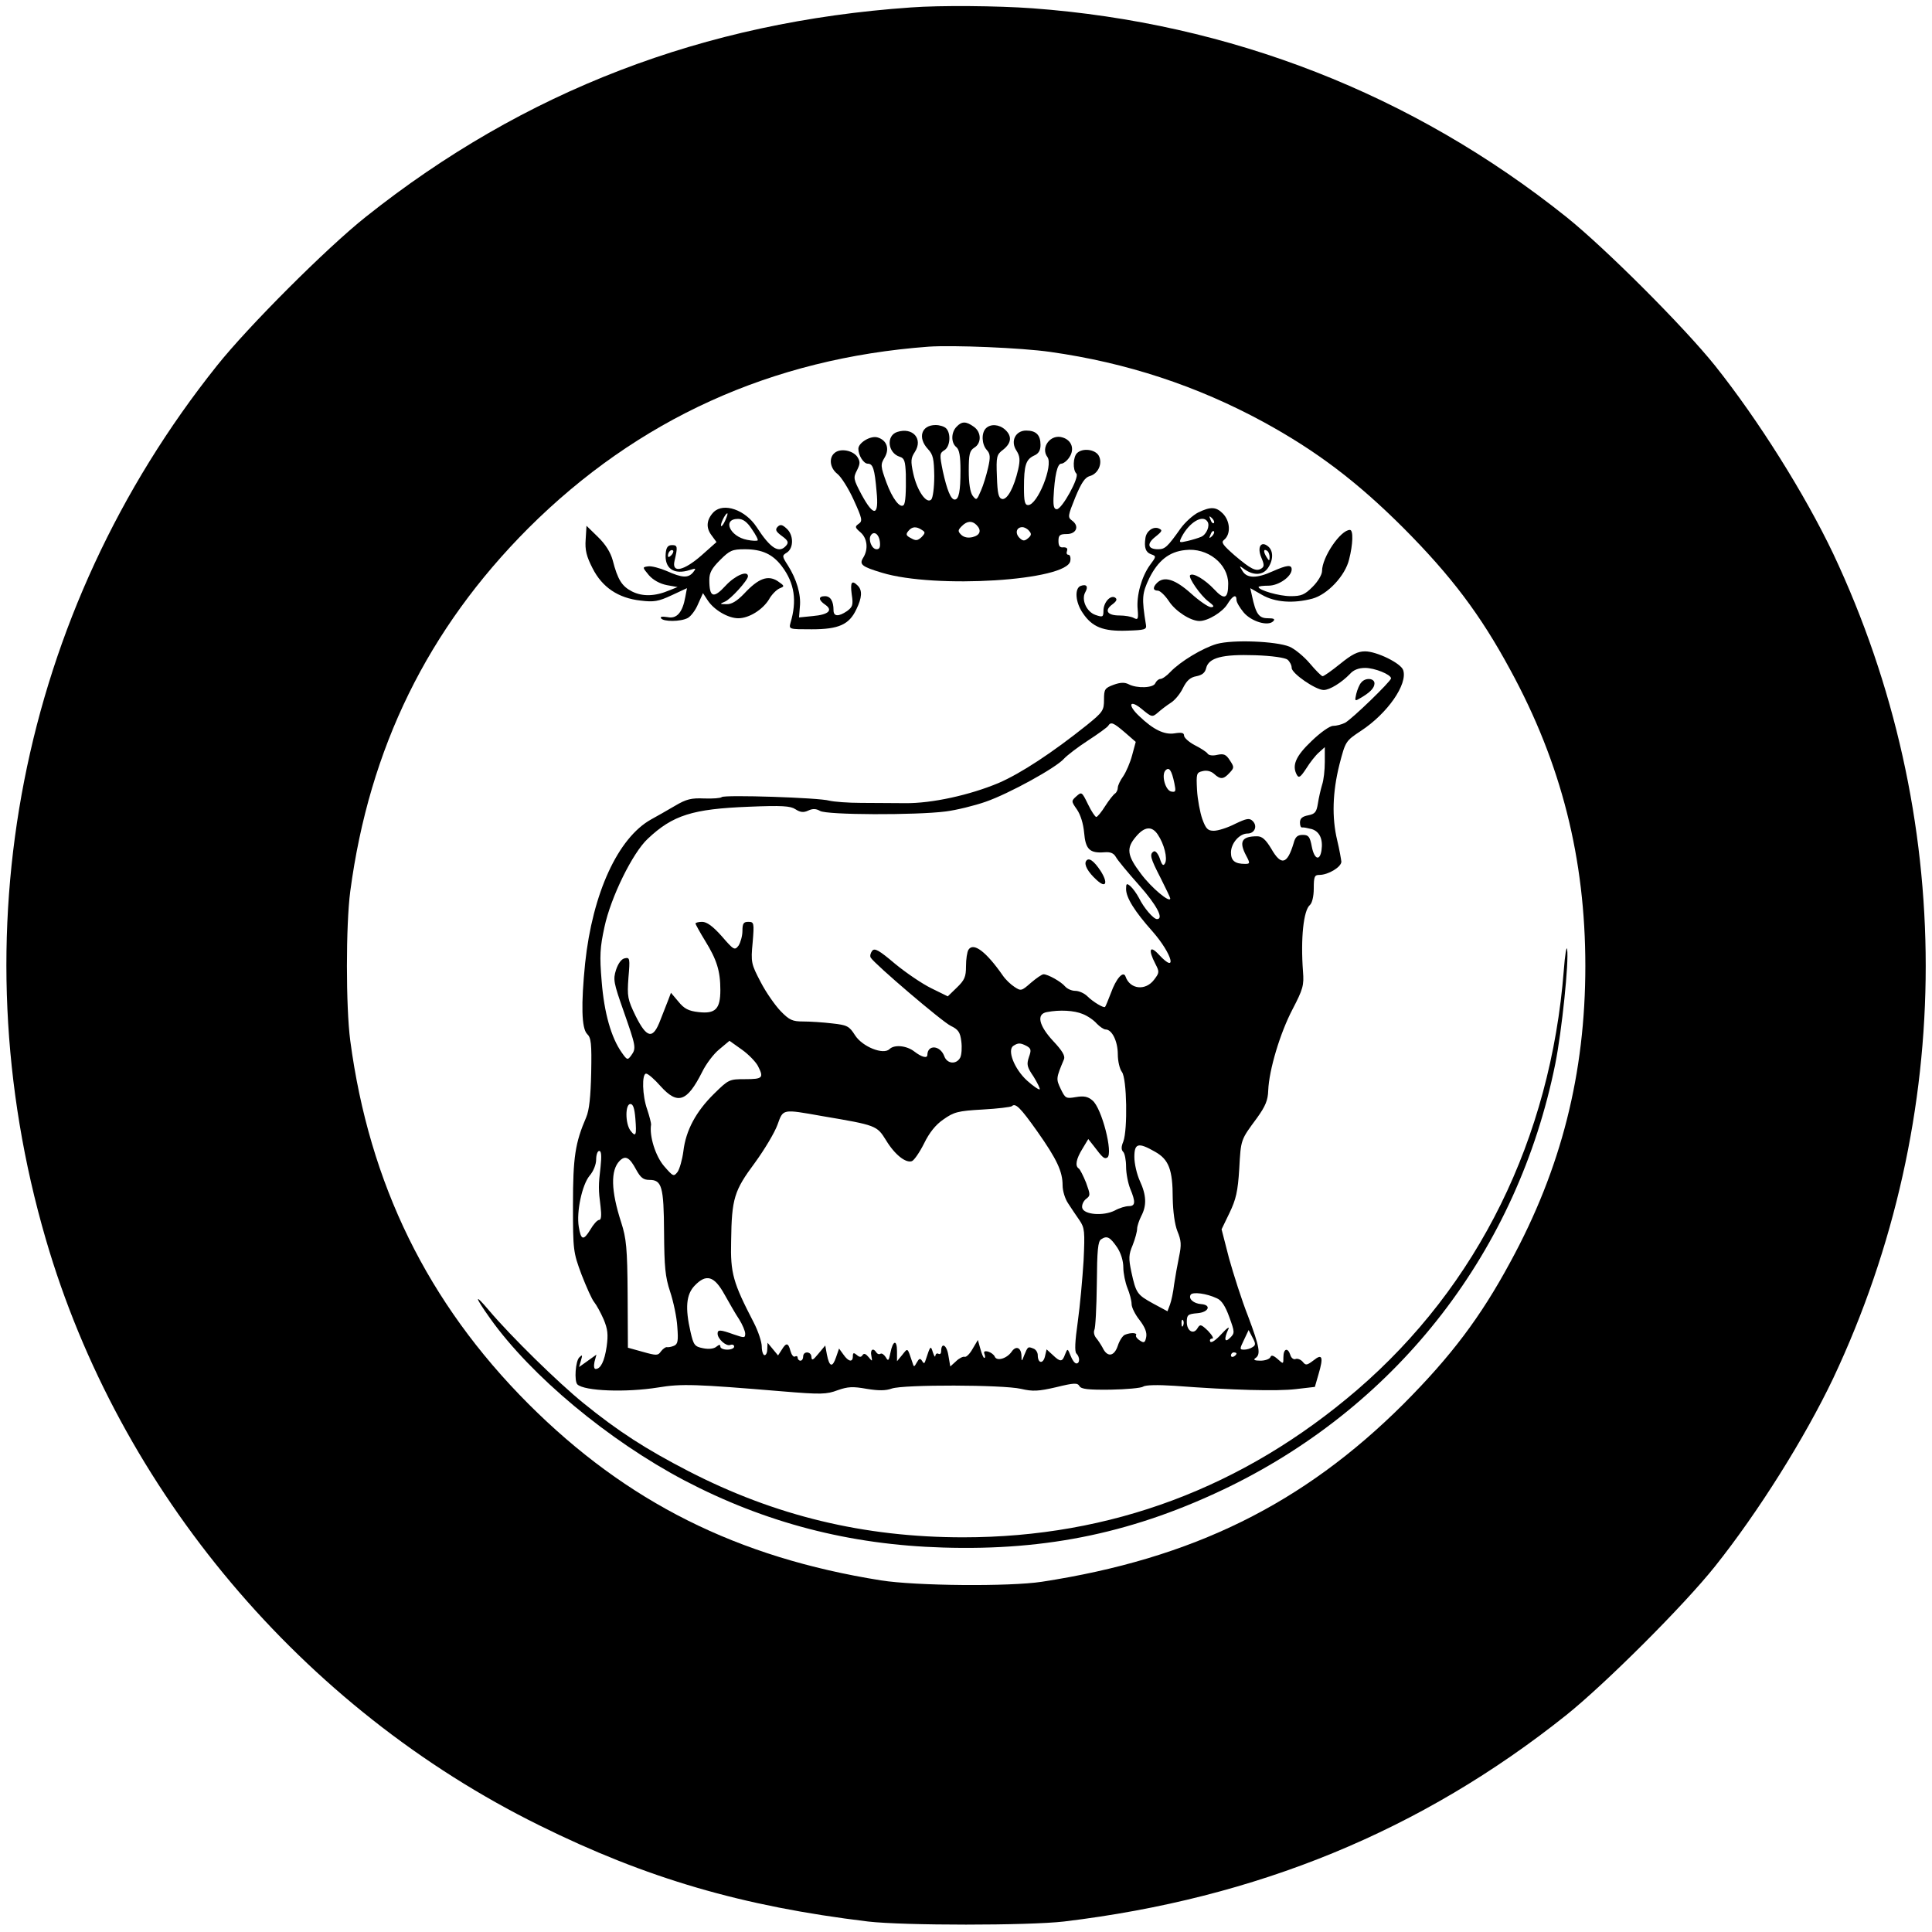
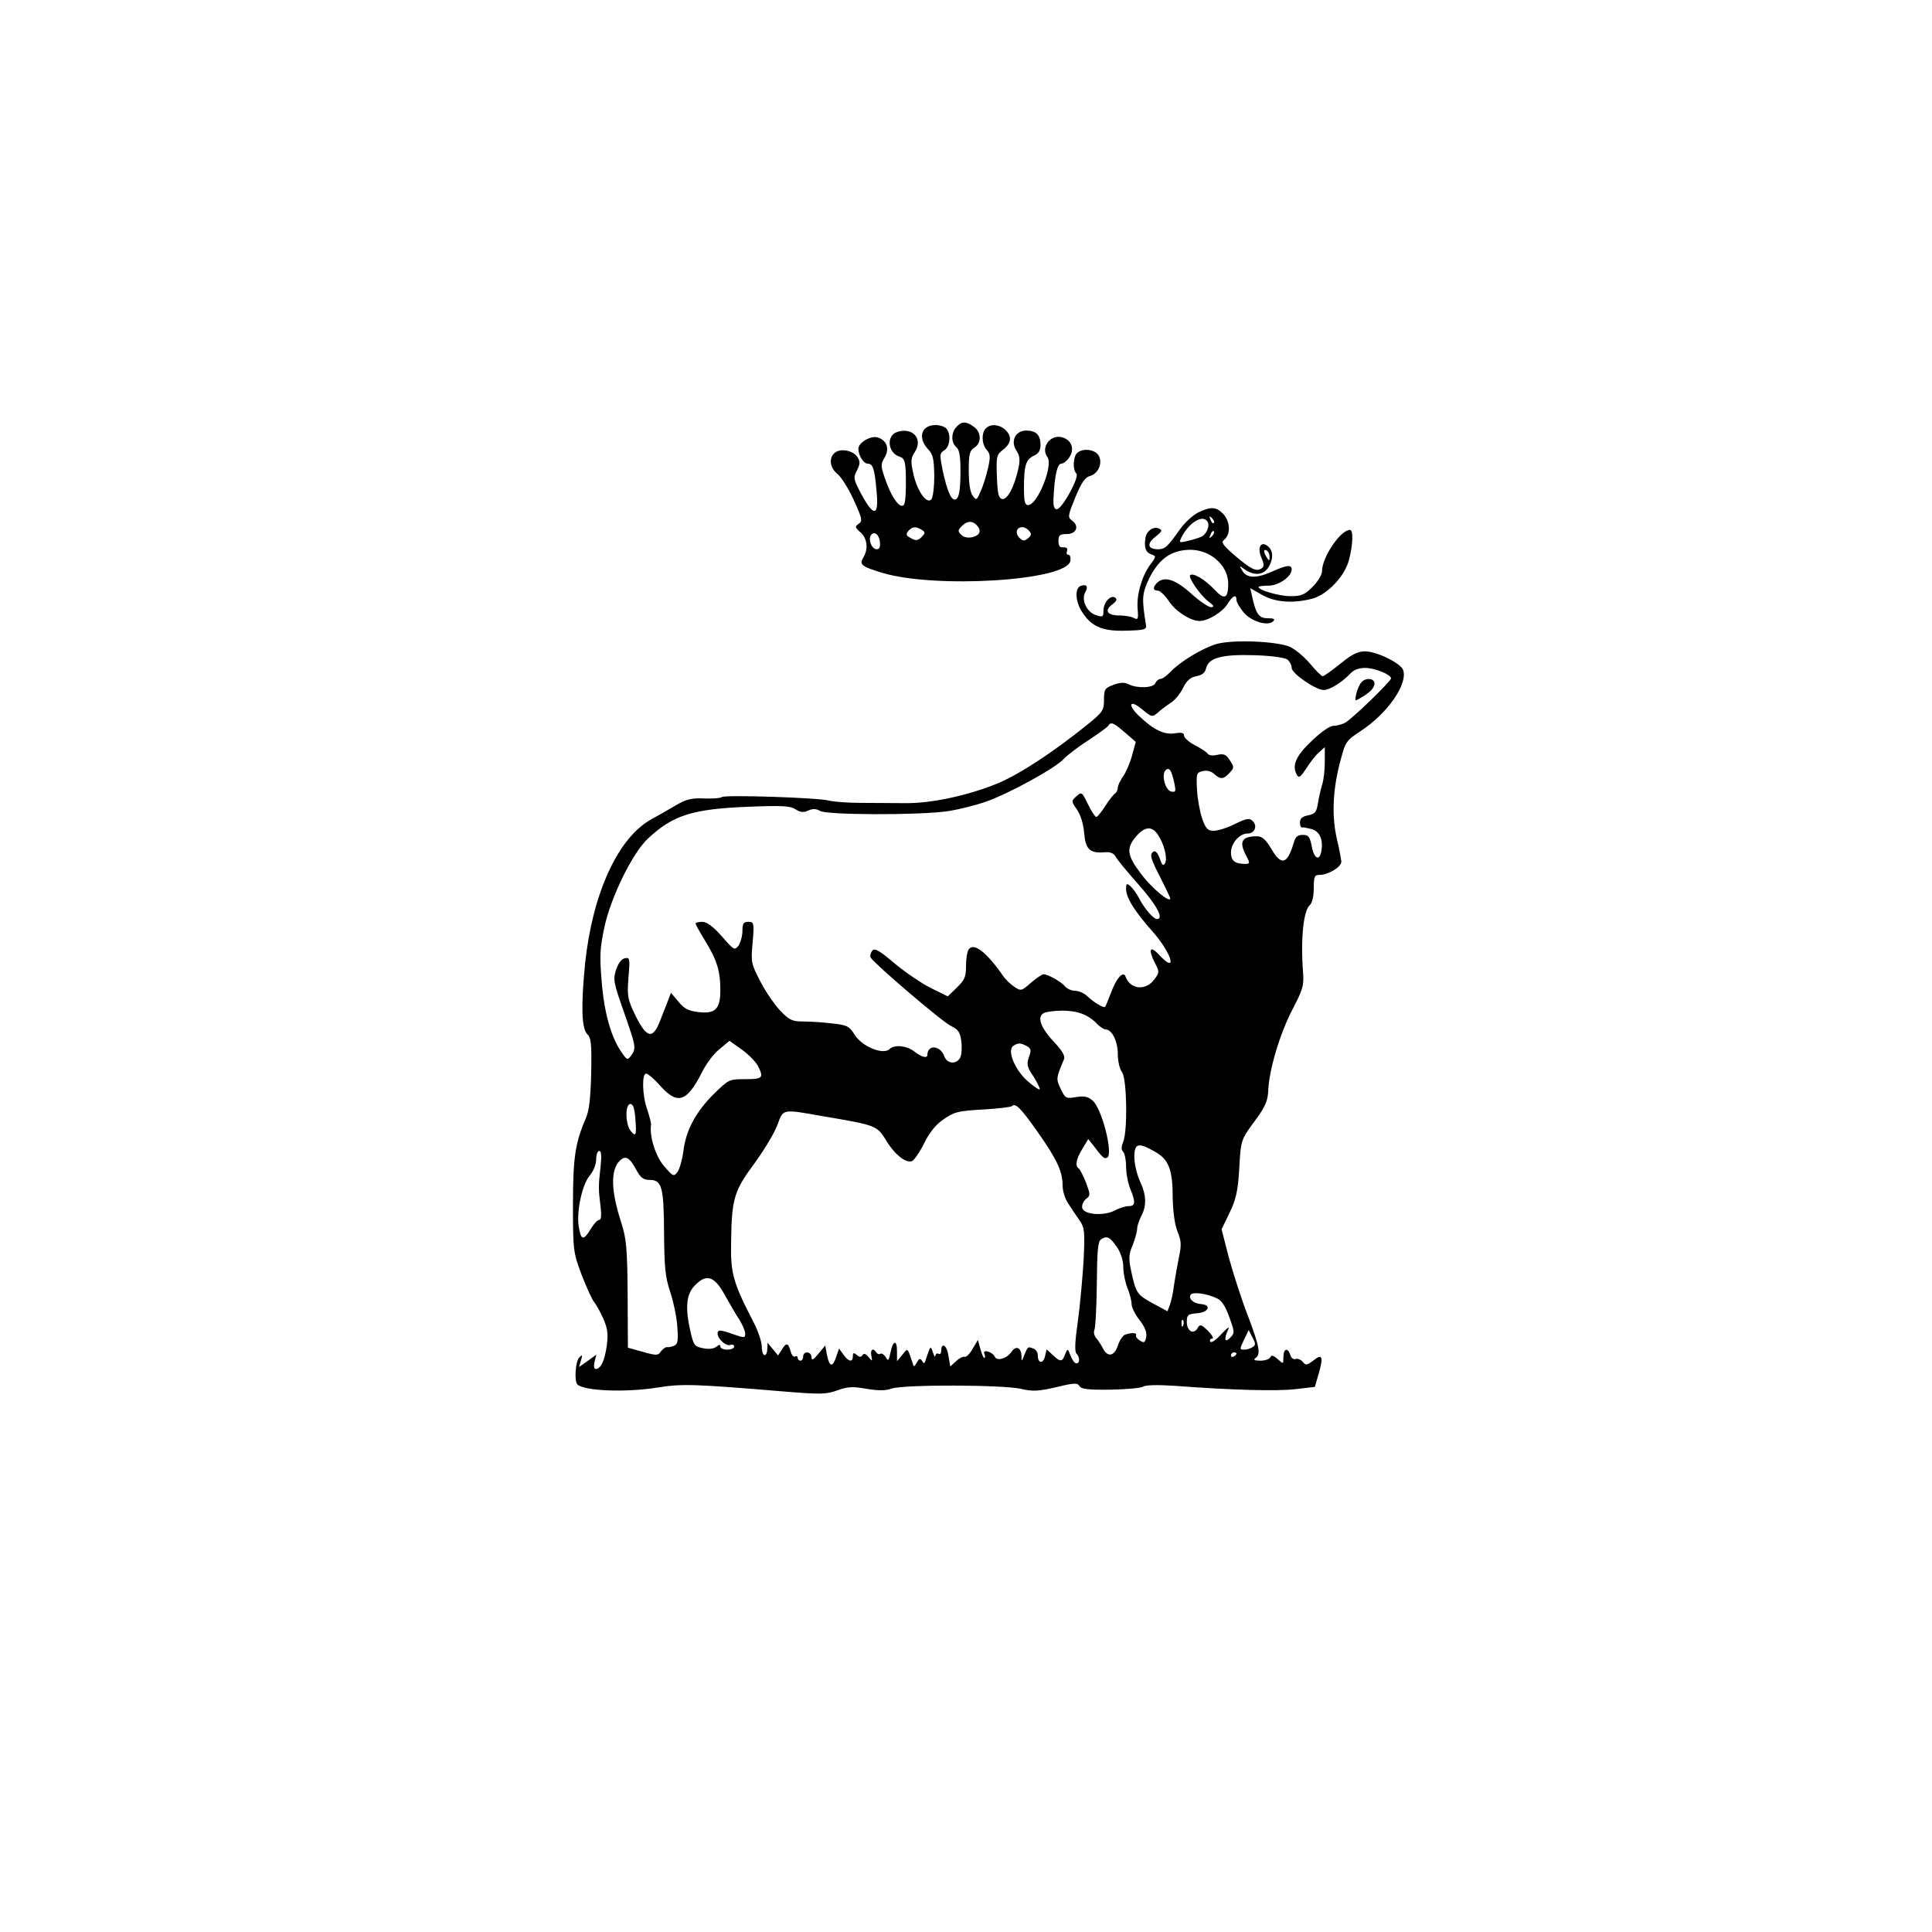
<svg xmlns="http://www.w3.org/2000/svg" version="1.0" width="700pt" height="700pt" viewBox="0 0 700 700" preserveAspectRatio="xMidYMid meet">
  <g transform="translate(0,700) scale(0.1,-0.1)" fill="#000000" stroke="none">
-     <path d="M3300 6973 c-749 -52 -1401 -302 -1975 -759 -141 -112 -426 -397 -539 -539 -713 -893 -942 -2060 -620 -3165 265 -911 929 -1700 1789 -2124 388 -192 735 -293 1190 -348 129 -15 581 -15 710 0 699 84 1295 329 1820 748 141 113 426 397 539 539 157 197 325 465 428 681 447 949 447 2039 0 2988 -103 216 -271 484 -428 681 -113 141 -398 426 -539 539 -557 445 -1217 703 -1935 756 -125 9 -333 11 -440 3z m505 -1248 c277 -39 532 -123 773 -254 192 -105 339 -216 508 -385 172 -173 278 -313 386 -513 185 -339 272 -684 272 -1073 0 -389 -87 -734 -272 -1073 -108 -200 -214 -340 -386 -513 -365 -364 -765 -561 -1311 -645 -117 -18 -457 -15 -583 5 -521 83 -921 283 -1278 640 -364 365 -576 796 -645 1316 -16 122 -16 418 0 540 69 520 281 951 645 1316 396 395 882 616 1451 658 87 6 336 -4 440 -19z" />
    <path d="M3466 5454 c-20 -20 -21 -58 -1 -74 11 -9 15 -33 15 -85 0 -76 -6 -105 -21 -105 -14 0 -28 35 -43 103 -12 60 -12 65 6 76 21 13 24 61 6 79 -7 7 -24 12 -38 12 -52 0 -66 -46 -28 -87 19 -20 22 -36 23 -98 0 -42 -5 -79 -11 -85 -17 -17 -51 31 -65 94 -10 46 -9 56 6 79 30 47 -8 90 -64 72 -41 -13 -35 -76 9 -90 17 -5 20 -16 22 -63 1 -65 -1 -105 -8 -112 -13 -13 -41 24 -62 81 -22 60 -22 66 -7 91 19 32 8 63 -25 73 -25 8 -70 -19 -70 -41 0 -24 19 -54 34 -54 19 0 25 -19 32 -101 9 -90 -10 -93 -55 -10 -29 55 -30 60 -16 87 12 24 12 32 1 49 -16 23 -61 32 -82 14 -22 -18 -17 -55 10 -76 13 -10 40 -52 59 -94 31 -68 33 -77 18 -87 -14 -10 -14 -13 7 -31 24 -21 29 -60 10 -91 -16 -25 -6 -33 67 -55 193 -59 673 -29 683 43 2 12 -1 22 -7 22 -6 0 -8 6 -5 14 3 9 -1 13 -13 13 -13 -2 -18 5 -18 23 0 21 5 25 30 25 35 0 47 29 19 49 -16 12 -15 17 12 84 22 53 35 72 52 77 31 8 48 46 33 74 -13 23 -59 29 -79 9 -14 -14 -16 -60 -2 -74 12 -12 -52 -129 -71 -129 -10 0 -13 11 -12 40 4 83 14 125 28 125 8 0 22 11 30 24 19 29 8 61 -25 71 -43 14 -81 -36 -55 -71 22 -30 -36 -174 -70 -174 -12 0 -15 14 -15 63 0 81 7 102 36 116 17 7 24 19 24 39 0 36 -16 52 -52 52 -39 0 -58 -39 -35 -73 12 -19 14 -33 6 -68 -15 -65 -39 -110 -58 -107 -13 3 -17 19 -19 81 -3 74 -1 80 23 98 30 24 32 49 7 72 -22 20 -53 22 -70 5 -17 -17 -15 -58 3 -78 13 -14 14 -26 5 -65 -6 -26 -17 -63 -26 -83 -15 -35 -16 -36 -30 -18 -9 13 -14 45 -14 91 0 59 3 72 20 83 27 16 26 57 -2 76 -28 20 -43 20 -62 0z m72 -356 c19 -19 14 -37 -14 -44 -17 -4 -31 -1 -41 8 -13 13 -13 17 2 32 19 19 37 20 53 4z m-198 -18 c13 -8 13 -11 -1 -26 -14 -13 -21 -14 -38 -4 -18 9 -20 14 -10 26 13 16 28 18 49 4z m389 -4 c9 -10 8 -16 -4 -26 -13 -11 -19 -11 -32 2 -16 17 -10 38 11 38 8 0 19 -6 25 -14z m-541 -39 c2 -19 -1 -27 -12 -27 -17 0 -31 34 -21 50 11 18 30 5 33 -23z" />
-     <path d="M2586 5145 c-26 -27 -29 -56 -9 -83 l19 -26 -54 -48 c-65 -57 -109 -66 -98 -20 12 51 11 57 -9 57 -15 0 -21 -8 -23 -30 -5 -55 30 -79 88 -60 22 7 23 6 11 -9 -18 -21 -39 -20 -95 5 -26 11 -56 19 -68 17 -21 -3 -21 -3 3 -32 16 -18 40 -31 65 -36 l39 -7 -30 -12 c-52 -22 -97 -23 -135 -4 -37 19 -52 43 -70 113 -8 29 -26 58 -54 85 l-41 40 -3 -49 c-3 -39 3 -62 25 -105 35 -69 93 -108 174 -117 48 -6 65 -3 112 19 l56 26 -6 -32 c-10 -56 -31 -80 -64 -73 -19 3 -28 2 -24 -4 8 -13 71 -13 97 1 11 6 28 28 37 50 l18 40 17 -26 c23 -35 74 -65 111 -65 39 0 88 31 111 68 9 17 27 35 38 40 20 8 19 9 -7 27 -35 22 -69 10 -121 -46 -26 -27 -46 -39 -64 -38 -25 0 -25 1 -6 9 21 8 84 78 84 92 0 23 -47 3 -81 -34 -44 -48 -59 -43 -59 21 0 26 9 42 39 72 35 35 44 39 90 39 62 0 101 -18 134 -62 46 -61 55 -125 31 -205 -6 -23 -5 -23 77 -23 98 0 136 17 162 73 20 41 22 68 5 85 -22 22 -28 13 -22 -32 6 -38 3 -45 -17 -60 -31 -21 -49 -20 -49 3 0 33 -11 51 -31 51 -25 0 -24 -14 1 -31 29 -20 12 -36 -45 -41 l-50 -5 3 38 c5 45 -12 101 -43 150 -22 34 -22 36 -4 47 25 16 25 64 -1 87 -16 15 -23 16 -33 6 -9 -10 -6 -17 16 -33 22 -16 25 -23 16 -34 -26 -31 -57 -12 -108 67 -41 62 -119 89 -155 54z m42 -30 c-6 -14 -13 -23 -15 -21 -5 5 15 46 22 46 3 0 -1 -11 -7 -25z m96 -32 c14 -20 24 -39 21 -41 -2 -2 -19 -2 -38 2 -63 12 -91 76 -33 76 18 0 33 -11 50 -37z m-292 -95 c-7 -7 -12 -8 -12 -2 0 14 12 26 19 19 2 -3 -1 -11 -7 -17z" />
    <path d="M4341 5143 c-18 -9 -47 -35 -63 -57 -48 -68 -57 -76 -82 -76 -38 0 -42 20 -10 45 26 21 27 24 11 31 -20 7 -44 -11 -47 -36 -5 -34 1 -51 20 -58 20 -7 20 -8 -4 -40 -30 -42 -49 -110 -44 -160 3 -35 1 -39 -14 -31 -9 5 -32 9 -52 9 -44 0 -56 18 -26 40 16 12 19 19 10 25 -17 10 -42 -18 -42 -48 0 -23 -3 -24 -29 -15 -32 11 -52 55 -37 82 12 21 5 31 -17 23 -22 -9 -19 -59 8 -98 34 -51 74 -67 160 -64 65 2 72 4 69 21 -16 98 -14 114 12 169 32 64 72 96 130 102 81 10 156 -50 156 -122 0 -55 -14 -60 -51 -20 -33 35 -76 61 -87 51 -8 -8 38 -74 66 -95 21 -16 23 -20 10 -21 -10 0 -43 23 -73 50 -57 51 -97 64 -123 38 -16 -16 -15 -28 3 -28 8 0 26 -17 40 -38 24 -37 79 -72 111 -72 31 0 84 33 101 61 19 31 33 38 33 15 0 -8 12 -28 26 -45 28 -33 88 -51 107 -32 8 8 3 11 -20 11 -32 0 -43 16 -57 82 l-6 27 42 -24 c48 -28 115 -32 183 -14 55 15 119 83 133 142 14 54 16 107 3 107 -34 0 -101 -99 -101 -149 0 -13 -15 -38 -34 -57 -29 -29 -41 -34 -80 -34 -42 0 -116 22 -116 33 0 3 16 5 36 5 37 0 84 33 84 59 0 18 -17 16 -69 -7 -57 -26 -93 -26 -109 1 -13 21 -13 21 9 5 33 -22 65 -20 83 6 20 29 20 62 1 78 -26 22 -41 -2 -25 -40 11 -26 11 -33 0 -40 -19 -12 -38 -2 -97 48 -42 37 -50 47 -38 56 25 20 23 68 -5 96 -24 24 -44 25 -89 3z m57 -38 c-3 -3 -9 2 -12 12 -6 14 -5 15 5 6 7 -7 10 -15 7 -18z m-23 5 c10 -15 -4 -47 -23 -55 -9 -4 -32 -11 -49 -15 -31 -7 -32 -7 -22 14 28 54 77 83 94 56z m16 -53 c-10 -9 -11 -8 -5 6 3 10 9 15 12 12 3 -3 0 -11 -7 -18z m209 -75 c0 -15 -2 -15 -10 -2 -13 20 -13 33 0 25 6 -3 10 -14 10 -23z" />
    <path d="M4409 4667 c-52 -15 -133 -64 -169 -102 -13 -14 -29 -25 -36 -25 -6 0 -14 -7 -18 -15 -6 -18 -67 -20 -97 -4 -14 7 -29 7 -54 -2 -32 -12 -35 -16 -35 -54 0 -39 -4 -45 -62 -92 -125 -100 -239 -175 -320 -210 -105 -44 -242 -74 -338 -73 -41 0 -113 1 -160 1 -47 0 -98 4 -115 8 -37 11 -380 22 -390 13 -4 -4 -32 -6 -63 -5 -47 2 -65 -2 -107 -27 -27 -16 -66 -38 -86 -49 -120 -67 -212 -267 -239 -521 -15 -150 -13 -235 7 -256 15 -14 17 -35 15 -141 -2 -87 -7 -135 -18 -161 -40 -93 -48 -144 -48 -317 0 -166 1 -172 31 -253 18 -46 38 -91 46 -100 8 -10 23 -37 34 -62 15 -36 17 -55 11 -99 -8 -54 -22 -81 -40 -81 -6 0 -7 11 -4 26 l7 26 -32 -23 -31 -22 7 24 c6 20 5 22 -6 11 -14 -13 -19 -86 -7 -98 25 -24 175 -30 293 -11 84 14 136 12 448 -14 143 -12 162 -11 202 4 37 13 55 14 105 5 43 -7 69 -7 91 1 43 15 403 14 468 -1 43 -10 63 -9 128 6 65 16 77 16 84 4 6 -11 31 -14 113 -13 57 1 111 6 118 11 8 6 52 7 113 3 212 -16 373 -20 440 -12 l69 8 13 45 c19 64 14 77 -18 51 -24 -18 -28 -19 -39 -5 -7 8 -19 13 -26 10 -7 -3 -16 4 -19 15 -9 28 -25 23 -25 -8 0 -26 0 -26 -21 -7 -16 14 -23 15 -26 7 -3 -7 -19 -13 -36 -13 -21 0 -27 3 -19 9 21 13 16 40 -26 152 -23 58 -53 153 -69 210 l-27 105 29 60 c23 48 30 77 35 159 6 108 5 104 64 184 31 43 40 65 41 100 3 75 43 208 88 294 38 73 42 87 38 137 -9 121 2 222 25 241 8 7 14 31 14 60 0 43 3 49 20 49 33 0 80 29 80 48 -1 9 -7 44 -15 77 -20 83 -17 175 8 275 22 84 22 85 78 122 96 63 170 169 153 220 -8 25 -96 68 -138 68 -27 0 -48 -11 -90 -45 -31 -25 -59 -45 -64 -45 -4 0 -25 21 -46 46 -21 25 -55 53 -74 61 -49 20 -205 26 -263 10z m256 -57 c8 -7 15 -20 15 -30 0 -20 87 -80 116 -80 22 0 65 27 95 58 13 15 32 22 55 22 35 0 94 -24 94 -38 -1 -11 -142 -148 -167 -161 -12 -6 -31 -11 -43 -11 -12 0 -46 -24 -78 -55 -58 -55 -72 -89 -53 -123 7 -12 13 -8 34 24 13 21 34 48 46 58 l21 19 0 -53 c0 -30 -4 -67 -10 -84 -5 -17 -12 -47 -15 -67 -5 -31 -10 -38 -35 -43 -21 -4 -30 -11 -30 -26 0 -11 3 -19 8 -18 4 1 19 -2 35 -6 28 -9 41 -36 35 -77 -6 -40 -26 -33 -35 13 -7 37 -12 43 -33 43 -19 0 -27 -7 -33 -30 -23 -77 -45 -83 -81 -20 -20 33 -33 45 -51 45 -56 0 -67 -19 -40 -70 15 -28 14 -30 -4 -30 -37 0 -51 12 -51 41 0 34 31 69 60 69 26 0 37 27 19 45 -12 12 -22 10 -64 -10 -27 -14 -62 -25 -77 -25 -22 0 -29 7 -42 43 -8 23 -17 70 -19 105 -3 59 -2 63 20 68 15 4 31 0 42 -10 23 -21 34 -20 56 4 17 18 17 21 1 45 -14 22 -22 25 -46 20 -16 -4 -31 -2 -35 5 -3 5 -24 19 -46 30 -21 11 -39 27 -39 35 0 10 -9 12 -34 8 -37 -6 -77 13 -128 62 -44 41 -36 63 9 26 36 -30 38 -30 58 -13 11 10 32 26 46 35 15 9 35 33 45 54 14 28 27 39 49 43 20 4 31 12 35 29 9 38 58 51 178 47 61 -2 108 -9 117 -16z m-589 -264 l39 -34 -13 -48 c-7 -27 -22 -61 -32 -76 -11 -15 -20 -34 -20 -42 0 -8 -5 -18 -10 -21 -6 -4 -22 -24 -36 -46 -13 -21 -28 -39 -32 -39 -4 0 -18 21 -30 46 -22 45 -23 46 -42 29 -19 -17 -19 -18 2 -48 13 -19 23 -51 26 -84 5 -60 20 -75 73 -71 22 2 34 -3 42 -17 5 -10 43 -56 84 -102 64 -72 91 -123 65 -123 -13 0 -48 41 -65 76 -9 17 -23 36 -31 43 -14 12 -16 10 -16 -10 0 -31 30 -80 96 -154 71 -81 92 -158 23 -84 -33 36 -40 19 -13 -33 15 -29 15 -32 -4 -57 -31 -42 -88 -36 -104 11 -8 22 -34 -7 -53 -60 -10 -26 -19 -48 -21 -50 -4 -6 -44 18 -65 39 -10 10 -30 19 -43 19 -13 0 -29 7 -37 16 -14 17 -62 44 -78 44 -6 0 -26 -14 -46 -31 -34 -30 -36 -30 -59 -15 -14 9 -33 27 -43 42 -60 86 -106 121 -124 93 -5 -8 -9 -34 -9 -60 0 -38 -5 -50 -33 -77 l-33 -32 -59 29 c-33 16 -92 56 -132 89 -59 50 -74 58 -83 47 -6 -8 -9 -19 -5 -25 15 -24 260 -233 290 -247 27 -13 34 -23 38 -56 3 -23 1 -49 -4 -59 -14 -26 -48 -23 -58 6 -15 39 -60 42 -61 4 0 -14 -21 -8 -47 12 -28 22 -73 26 -90 9 -22 -22 -98 8 -125 50 -21 33 -28 37 -83 43 -33 4 -80 7 -105 7 -39 0 -50 5 -82 38 -20 21 -53 68 -72 105 -34 65 -36 71 -29 143 6 72 5 75 -16 75 -17 0 -21 -6 -21 -33 0 -18 -7 -42 -14 -53 -14 -18 -17 -17 -61 34 -32 36 -54 52 -71 52 -13 0 -24 -3 -24 -6 0 -3 16 -32 35 -63 42 -68 55 -109 55 -178 0 -69 -18 -87 -79 -80 -36 4 -52 12 -73 38 l-27 32 -9 -24 c-5 -13 -18 -46 -29 -74 -27 -72 -49 -68 -90 14 -29 60 -31 70 -26 139 6 69 5 74 -13 70 -12 -2 -24 -18 -32 -42 -11 -35 -9 -46 28 -151 44 -126 46 -133 27 -159 -13 -18 -15 -17 -34 10 -39 55 -64 145 -73 258 -8 94 -6 123 10 197 23 108 102 269 157 320 91 86 163 108 365 116 121 5 152 3 170 -9 17 -11 29 -13 46 -5 17 8 29 7 43 -1 23 -15 348 -16 456 -2 39 5 104 21 144 35 84 29 255 123 284 156 11 12 50 42 87 66 37 24 70 48 73 53 10 16 19 12 61 -24z m179 -184 c6 -29 5 -33 -11 -30 -22 4 -37 61 -21 77 13 13 22 1 32 -47z m-60 -186 c23 -34 36 -86 26 -104 -6 -11 -11 -7 -19 18 -6 17 -16 29 -22 25 -16 -10 -12 -24 25 -96 19 -38 35 -71 35 -74 0 -19 -69 39 -106 89 -51 67 -54 93 -18 135 31 37 58 39 79 7z m-272 -650 c18 -7 41 -23 51 -35 11 -11 25 -21 32 -21 23 0 44 -43 44 -90 0 -25 7 -54 15 -64 18 -24 21 -209 5 -252 -8 -19 -8 -30 0 -38 5 -5 10 -29 10 -53 0 -24 7 -60 15 -80 20 -48 19 -63 -5 -63 -12 0 -35 -7 -51 -16 -42 -21 -113 -15 -118 10 -2 11 5 25 14 32 16 12 16 15 0 59 -10 25 -22 48 -26 51 -15 9 -10 35 13 72 l21 35 19 -24 c34 -45 39 -49 50 -43 22 14 -20 180 -54 207 -16 14 -31 17 -60 12 -36 -6 -38 -5 -55 30 -17 36 -17 38 12 107 5 12 -6 31 -39 66 -52 56 -62 98 -23 105 47 9 99 6 130 -7z m-1177 -188 c22 -43 18 -48 -46 -48 -58 0 -60 -1 -113 -53 -65 -64 -102 -132 -111 -208 -4 -31 -14 -65 -21 -75 -14 -18 -16 -17 -49 21 -31 36 -54 109 -47 151 0 6 -6 30 -14 54 -18 50 -20 130 -4 130 7 0 30 -20 52 -45 62 -69 96 -58 151 51 14 29 42 66 62 82 l37 31 45 -32 c24 -17 50 -44 58 -59z m974 72 c16 -9 17 -15 8 -40 -9 -27 -7 -36 17 -71 14 -23 24 -43 22 -46 -3 -2 -24 12 -46 32 -46 42 -73 111 -49 126 17 11 25 11 48 -1z m-1418 -262 c5 -62 2 -70 -18 -44 -19 26 -19 96 0 96 10 0 15 -16 18 -52z m1456 -47 c72 -102 92 -146 92 -196 0 -20 9 -49 20 -65 11 -17 29 -44 41 -61 19 -28 20 -40 15 -147 -4 -64 -13 -164 -21 -221 -10 -70 -12 -108 -5 -115 13 -13 13 -36 0 -36 -6 0 -15 12 -21 28 -11 27 -11 27 -20 5 -10 -28 -17 -29 -45 -2 l-22 20 -6 -26 c-7 -28 -26 -25 -26 5 0 10 -7 21 -16 24 -20 8 -20 7 -33 -24 -9 -24 -10 -24 -10 -3 -1 31 -20 39 -36 15 -18 -25 -54 -35 -61 -17 -3 7 -14 15 -24 18 -13 3 -17 0 -13 -9 3 -8 3 -14 -1 -14 -3 0 -9 15 -14 33 l-9 32 -19 -32 c-10 -18 -23 -31 -29 -29 -5 2 -20 -5 -31 -16 l-21 -19 -7 41 c-6 38 -26 48 -26 14 0 -8 -4 -12 -10 -9 -5 3 -10 0 -11 -7 -1 -7 -4 -2 -9 12 -8 26 -9 25 -26 -27 -4 -14 -7 -15 -13 -4 -7 11 -11 9 -19 -5 -10 -18 -11 -18 -16 -1 -19 56 -16 54 -37 28 l-19 -23 0 36 c0 44 -15 40 -24 -6 -6 -29 -8 -31 -17 -15 -6 9 -14 15 -19 12 -5 -3 -11 -1 -15 5 -11 18 -23 10 -18 -12 4 -22 4 -22 -10 -5 -10 12 -17 15 -22 7 -5 -8 -11 -8 -21 1 -11 9 -14 8 -14 -5 0 -23 -16 -20 -34 6 l-16 22 -11 -32 c-13 -38 -24 -35 -33 10 l-6 33 -25 -30 c-19 -23 -24 -26 -25 -12 0 21 -30 23 -30 2 0 -8 -4 -15 -10 -15 -5 0 -10 5 -10 11 0 5 -4 7 -10 4 -5 -3 -12 6 -16 20 -8 30 -15 32 -32 4 l-13 -20 -19 23 -19 23 -1 -22 c0 -13 -4 -23 -10 -23 -5 0 -10 14 -10 31 0 17 -13 56 -29 87 -75 145 -85 178 -82 296 2 154 11 182 86 283 35 48 72 110 82 138 21 58 16 57 163 31 195 -33 197 -34 230 -87 32 -53 72 -84 94 -76 8 3 28 32 44 64 19 39 42 68 70 87 38 27 53 31 142 36 55 3 102 9 106 12 13 13 31 -5 92 -91z m427 -74 c50 -28 64 -65 64 -169 1 -47 7 -94 17 -119 14 -34 15 -49 6 -92 -6 -29 -14 -74 -18 -101 -3 -27 -10 -60 -15 -73 l-9 -24 -52 28 c-58 32 -62 37 -79 115 -10 48 -10 62 5 97 9 23 16 49 16 59 0 9 7 30 15 46 20 38 19 75 -5 127 -11 24 -20 63 -20 87 0 50 14 54 75 19z m-2009 -54 c-8 -68 -8 -83 0 -145 4 -33 2 -48 -5 -48 -7 0 -21 -16 -32 -35 -25 -41 -34 -39 -42 10 -9 55 12 152 39 185 14 16 24 41 24 59 0 17 5 31 11 31 8 0 9 -18 5 -57z m129 -11 c16 -29 26 -37 48 -37 45 0 52 -24 53 -190 1 -125 4 -161 22 -215 12 -36 24 -93 26 -127 4 -51 2 -63 -12 -69 -9 -4 -21 -6 -26 -5 -4 1 -14 -6 -21 -15 -11 -16 -16 -16 -66 -2 l-54 15 -1 194 c-1 167 -5 203 -23 259 -38 117 -39 190 -6 224 21 21 36 13 60 -32z m1743 -282 c13 -20 22 -48 22 -72 0 -21 7 -55 15 -75 8 -19 15 -46 15 -58 0 -12 13 -38 29 -58 19 -25 27 -44 24 -61 -4 -21 -8 -23 -23 -13 -10 6 -16 15 -14 19 6 9 -18 11 -40 2 -8 -3 -20 -21 -26 -40 -13 -39 -38 -43 -55 -7 -6 11 -17 28 -24 36 -7 9 -9 21 -6 28 4 6 8 81 9 166 1 125 4 156 16 163 21 14 32 8 58 -30z m-1423 -170 c17 -30 40 -71 53 -90 12 -19 22 -43 22 -52 0 -16 -3 -16 -41 -3 -50 18 -59 18 -59 3 0 -19 31 -47 46 -41 8 3 14 0 14 -6 0 -6 -11 -11 -25 -11 -14 0 -25 5 -25 11 0 8 -4 8 -14 0 -9 -8 -28 -10 -48 -6 -31 6 -35 11 -46 59 -20 87 -16 136 15 168 42 44 71 35 108 -32z m1784 -14 c17 -7 31 -29 45 -68 20 -55 20 -58 3 -75 -20 -20 -23 -5 -7 30 7 13 -4 6 -24 -16 -20 -22 -37 -34 -41 -28 -3 6 0 11 7 11 7 0 0 12 -15 28 -25 24 -29 25 -38 10 -14 -25 -39 -11 -39 22 0 26 4 29 38 32 41 3 53 30 14 33 -27 2 -47 19 -38 34 7 11 57 5 95 -13z m-122 -98 c-3 -8 -6 -5 -6 6 -1 11 2 17 5 13 3 -3 4 -12 1 -19z m251 -79 c-7 -5 -21 -9 -30 -9 -17 0 -17 2 -1 35 l17 36 14 -27 c12 -22 12 -28 0 -35z m-58 -23 c0 -3 -4 -8 -10 -11 -5 -3 -10 -1 -10 4 0 6 5 11 10 11 6 0 10 -2 10 -4z" />
    <path d="M4932 4527 c-6 -6 -14 -25 -18 -41 -6 -26 -5 -27 12 -17 37 21 54 38 54 55 0 19 -33 22 -48 3z" />
-     <path d="M3935 3880 c-8 -13 7 -40 38 -68 34 -32 43 -12 15 32 -25 38 -44 51 -53 36z" />
-     <path d="M5666 3485 c-48 -611 -311 -1144 -749 -1521 -412 -354 -893 -534 -1427 -534 -360 0 -682 78 -996 240 -153 79 -253 143 -381 247 -90 73 -261 240 -342 336 -54 64 -52 50 5 -30 148 -208 429 -442 704 -587 292 -153 597 -233 936 -243 382 -12 700 56 1039 221 616 302 1044 857 1180 1531 24 120 50 372 43 416 -2 13 -8 -21 -12 -76z" />
  </g>
</svg>